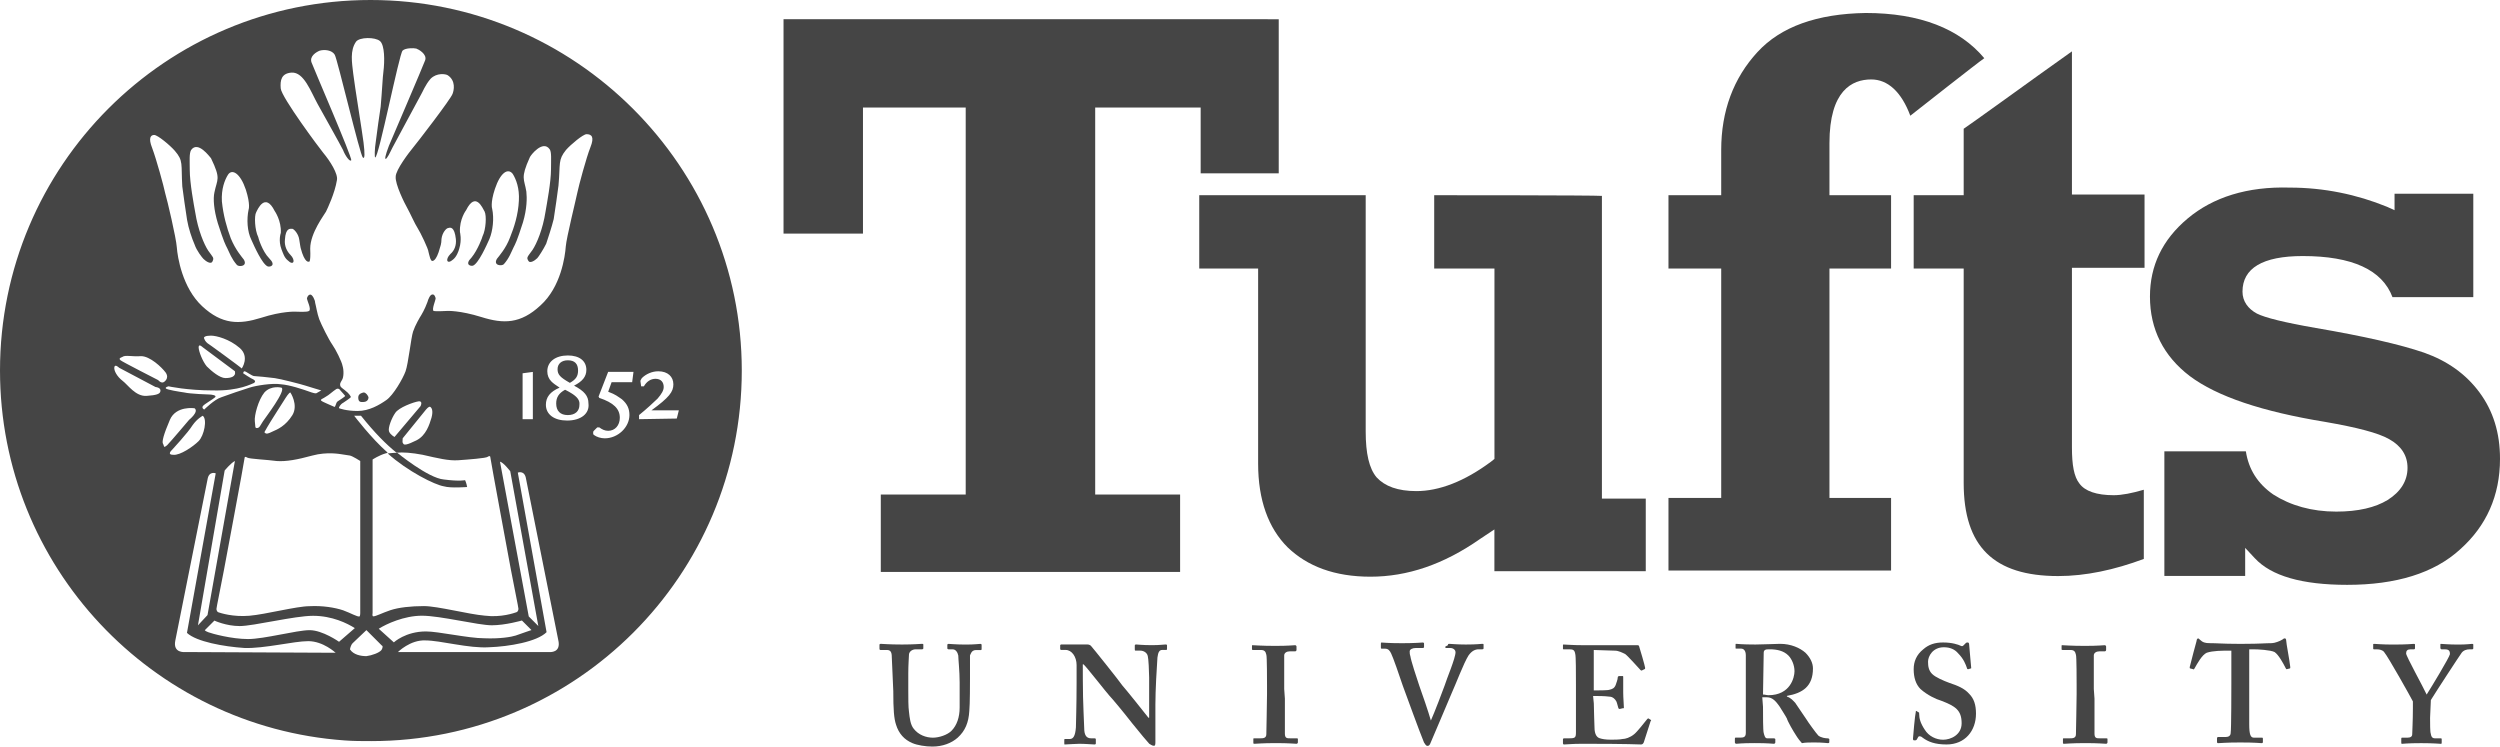
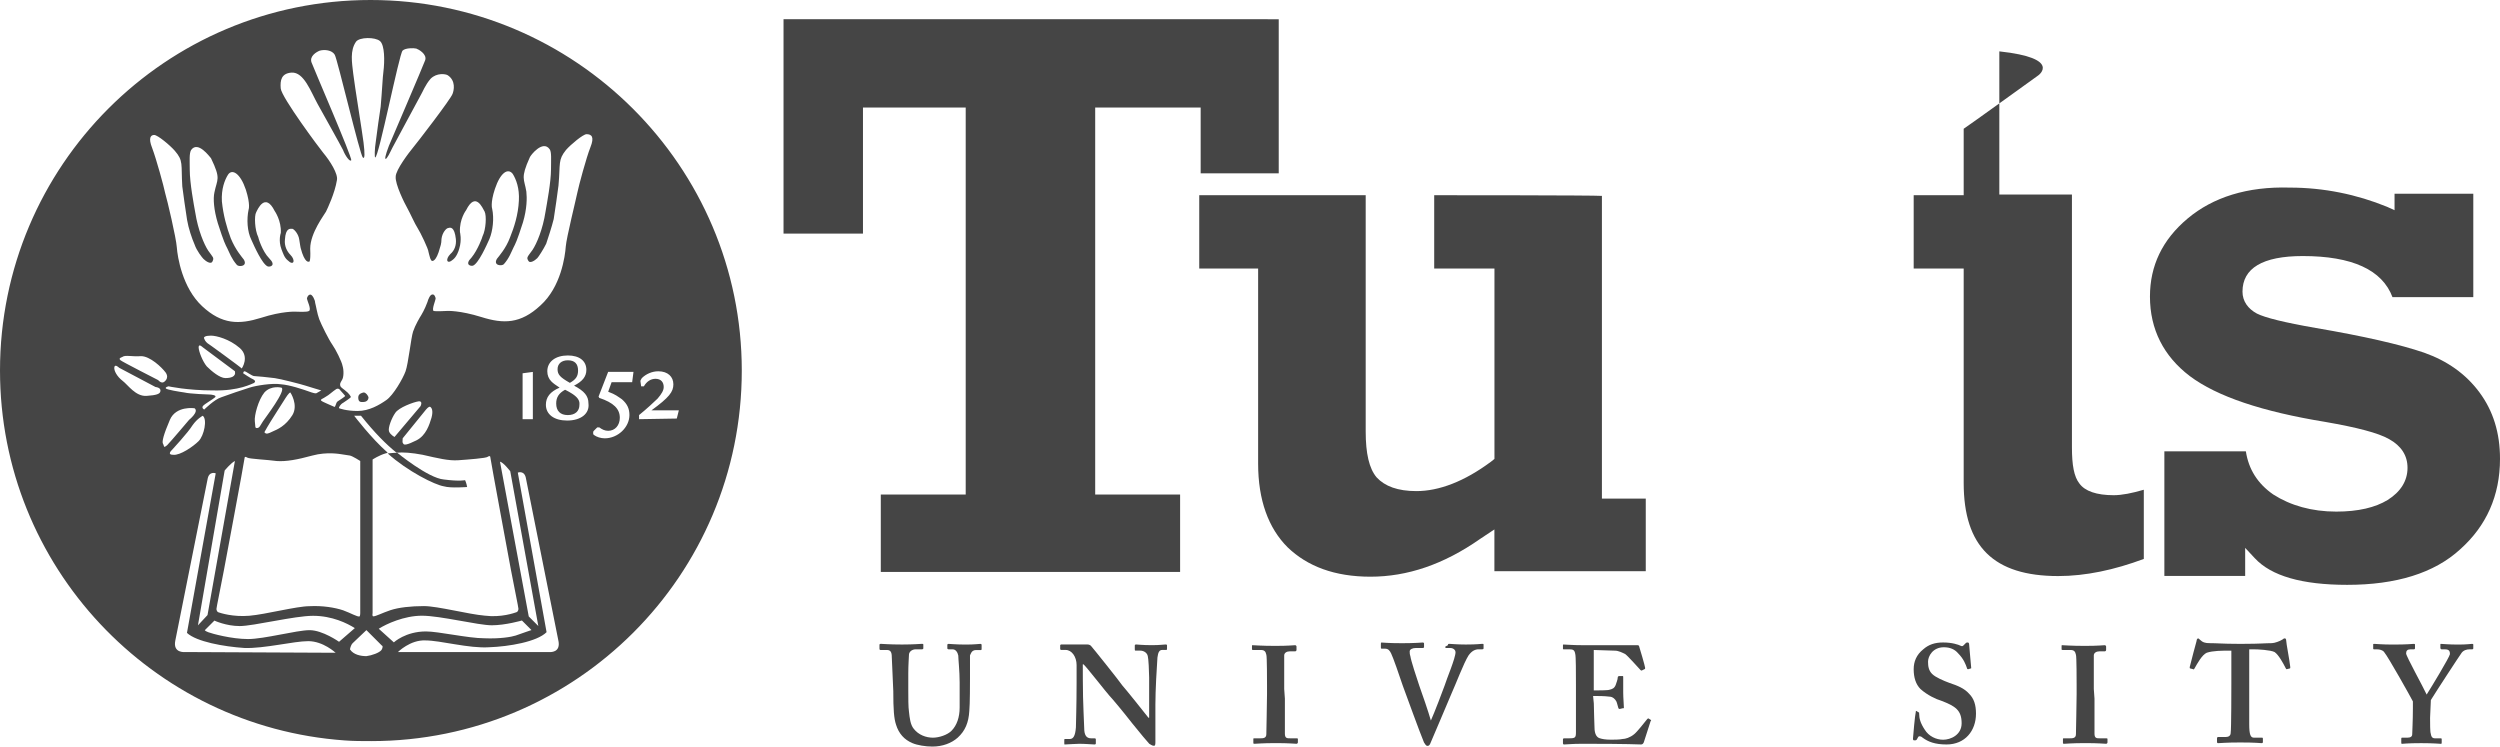
<svg xmlns="http://www.w3.org/2000/svg" id="Layer_1" style="enable-background:new 0 0 512 512;" version="1.1" x="0px" xml:space="preserve" y="0px" viewBox="0 179.55 512.01 152.9">
  <style type="text/css">
	.st0{fill:#454545;}
</style>
  <g id="XMLID_1_">
    <path class="st0" d="M160.47,183.48c0,1.54,0,42.5,0,43.91c1.4,0,14.87,0,16.27,0c0-1.54,0-25.81,0-25.81h21.04   v79.25c0,0-15.99,0-17.39,0c0,1.4,0,14.45,0,15.85c1.54,0,59.76,0,61.3,0c0-1.4,0-14.45,0-15.85c-1.4,0-17.39,0-17.39,0v-79.25   h21.6c0,0,0,11.92,0,13.47c1.26,0,14.73,0,15.99,0c0-1.54,0-30.02,0-31.56C260.21,183.48,162.02,183.48,160.47,183.48" id="XMLID_3_" />
    <path class="st0" d="M293.73,219.53c0,1.4,0,13.61,0,15.01c1.4,0,12.34,0,12.34,0v39l-0.7,0.56   c-5.47,4.07-10.66,6.03-15.29,6.03c-3.79,0-6.45-0.98-8.14-2.81c-1.54-1.82-2.24-4.91-2.24-9.4c0,0,0-46.85,0-48.39   c-1.54,0-32.54,0-34.09,0c0,1.4,0,13.61,0,15.01c1.4,0,12.06,0,12.06,0v39.98c0,7.43,2.1,13.19,6.03,17.11   c4.07,3.93,9.68,6.03,16.97,6.03c7.57,0,15.01-2.52,22.44-7.72l2.95-1.96c0,0,0,7.15,0,8.56c1.54,0,29.46,0,31,0   c0-1.4,0-13.47,0-14.87c-1.26,0-8.98,0-8.98,0s0-60.46,0-62C326.7,219.53,295.14,219.53,293.73,219.53" id="XMLID_4_" />
-     <path class="st0" d="M359.94,190.21L359.94,190.21c-4.91,5.33-7.43,12.06-7.43,20.06v9.26c0,0-9.4,0-10.8,0   c0,1.4,0,13.61,0,15.01c1.4,0,10.8,0,10.8,0v46.99c0,0-9.4,0-10.8,0c0,1.4,0,13.47,0,14.87c1.54,0,44.05,0,45.59,0   c0-1.4,0-13.47,0-14.87c-1.4,0-12.62,0-12.62,0v-46.99c0,0,11.22,0,12.62,0c0-1.4,0-13.61,0-15.01c-1.4,0-12.62,0-12.62,0v-10.66   c0-10.8,4.63-13.05,8.56-13.05c3.37,0,6.17,2.52,8,7.43c1.26-0.98,13.89-10.94,15.15-11.78c-5.05-6.03-13.19-9.26-24.27-9.26   C372.15,182.36,364.71,185.02,359.94,190.21" id="XMLID_5_" />
-     <path class="st0" d="M417.46,194.98c0,0-14.59,10.52-15.29,10.94c0,0.7,0,13.61,0,13.61s-8.84,0-10.24,0   c0,1.4,0,13.61,0,15.01c1.4,0,10.24,0,10.24,0v43.91c0,13.05,6.17,19.08,19.36,19.08c5.61,0,11.5-1.26,17.53-3.51   c0-0.98,0-12.34,0-14.17c-2.38,0.7-4.49,1.12-6.17,1.12c-3.51,0-5.89-0.84-7.01-2.38c-1.12-1.4-1.54-3.79-1.54-7.43V234.4   c0,0,13.33,0,14.87,0c0-1.4,0-13.61,0-15.01c-1.4,0-14.87,0-14.87,0s0-26.51,0-29.32C422.36,191.47,417.46,194.98,417.46,194.98" id="XMLID_6_" />
+     <path class="st0" d="M417.46,194.98c0,0-14.59,10.52-15.29,10.94c0,0.7,0,13.61,0,13.61s-8.84,0-10.24,0   c0,1.4,0,13.61,0,15.01c1.4,0,10.24,0,10.24,0v43.91c0,13.05,6.17,19.08,19.36,19.08c5.61,0,11.5-1.26,17.53-3.51   c0-0.98,0-12.34,0-14.17c-2.38,0.7-4.49,1.12-6.17,1.12c-3.51,0-5.89-0.84-7.01-2.38c-1.12-1.4-1.54-3.79-1.54-7.43V234.4   c0-1.4,0-13.61,0-15.01c-1.4,0-14.87,0-14.87,0s0-26.51,0-29.32C422.36,191.47,417.46,194.98,417.46,194.98" id="XMLID_6_" />
    <path class="st0" d="M448.04,224.3L448.04,224.3c-5.19,4.35-7.72,9.68-7.72,15.99c0,6.73,2.81,12.2,8.14,16.27   c5.61,4.21,14.87,7.29,27.77,9.4c6.45,1.12,10.8,2.24,13.05,3.51c2.52,1.4,3.79,3.37,3.79,5.89c0,2.67-1.4,4.91-4.07,6.59   c-2.52,1.54-6.03,2.38-10.52,2.38c-5.05,0-9.4-1.26-12.91-3.51c-3.23-2.24-5.05-5.19-5.61-8.84c-0.84,0-15.71,0-16.69,0   c0,0.98,0,24.41,0,25.53c0.98,0,15.57,0,16.55,0c0-0.84,0-5.75,0-5.75l1.96,2.1c3.37,3.65,9.68,5.47,18.94,5.47   c9.96,0,17.81-2.38,23.15-7.29c5.33-4.77,8.14-10.94,8.14-18.52c0-5.33-1.4-9.82-4.21-13.61c-2.81-3.79-6.59-6.45-11.36-8.14   c-4.91-1.68-12.34-3.37-22.16-5.05c-6.45-1.12-10.38-2.1-12.06-2.95c-1.82-0.98-2.95-2.52-2.95-4.49c0-4.77,4.07-7.29,12.34-7.29   c10.1,0,16.27,2.81,18.38,8.42c0.7,0,15.57,0,16.55,0c0-0.98,0-20.06,0-21.18c-0.98,0-15.15,0-16.13,0c0,0.7,0,3.37,0,3.37   l-1.54-0.7c-6.17-2.52-12.91-3.93-19.92-3.93C460.24,217.71,453.23,219.95,448.04,224.3" id="XMLID_7_" />
    <path class="st0" d="M182.64,314.07c0-0.98-0.28-1.4-0.98-1.4h-1.26c-0.14,0-0.28,0-0.28-0.28v-0.7   c0-0.14,0-0.28,0.28-0.28s1.68,0.14,4.35,0.14c2.38,0,3.79-0.14,4.07-0.14c0.14,0,0.28,0,0.28,0.14v0.7c0,0.14,0,0.28-0.28,0.28   h-1.26c-0.84,0-1.4,0.56-1.4,1.12c0,0.28-0.14,2.1-0.14,3.79v3.51c0,1.4,0,3.51,0.14,4.35c0.14,1.26,0.28,2.67,0.98,3.51   c0.98,1.26,2.52,1.82,3.93,1.82c1.26,0,2.95-0.56,3.79-1.4c1.12-1.12,1.68-2.81,1.68-4.77v-5.19c0-2.24-0.28-4.77-0.28-5.47   c-0.14-0.7-0.56-1.26-1.12-1.26h-0.84c-0.14,0-0.28-0.14-0.28-0.14v-0.7c0-0.14,0-0.28,0.28-0.28c0.28,0,1.54,0.14,3.51,0.14   c1.82,0,2.67-0.14,2.95-0.14c0.28,0,0.28,0.14,0.28,0.28v0.7c0,0.14,0,0.28-0.14,0.28h-0.98c-0.98,0-1.12,0.84-1.26,1.12   c0,0.28,0,4.35,0,4.77s0,5.33-0.14,6.59c-0.14,2.38-0.84,4.07-2.38,5.47c-1.26,1.12-3.09,1.82-5.19,1.82c-1.4,0-3.09-0.28-4.07-0.7   c-1.68-0.7-2.81-1.96-3.37-3.79c-0.42-1.26-0.56-3.09-0.56-6.87L182.64,314.07" id="XMLID_8_" />
    <path class="st0" d="M221.77,318.84c0,4.91,0.28,8.84,0.28,9.82c0,1.4,0.42,2.1,1.4,2.1h0.7   c0.28,0,0.28,0.14,0.28,0.28v0.7c0,0.14,0,0.28-0.28,0.28s-1.96-0.14-3.09-0.14c-0.7,0-2.67,0.14-2.95,0.14   c-0.14,0-0.14,0-0.14-0.28v-0.7c0,0,0-0.14,0.14-0.14h0.98c0.7,0,1.12-0.56,1.26-2.38c0-0.56,0.14-4.49,0.14-9.12v-3.65   c0-1.68-0.98-3.09-2.24-3.09h-0.98l-0.14-0.14v-0.84l0.14-0.14c0.14,0,0.42,0,0.84,0c0.56,0,1.26,0,2.52,0c0.42,0,0.98,0,1.26,0   c0.42,0,0.56,0,0.84,0c0.28,0,0.56,0.14,0.7,0.28c0.28,0.28,5.89,7.29,6.45,8.14c0.42,0.42,4.91,6.03,5.33,6.59h0.14v-2.95   c0-2.52,0-3.93,0-5.33c0-1.12-0.14-3.93-0.28-4.35c-0.14-0.7-0.84-1.12-1.54-1.12h-0.98c-0.14,0-0.14-0.14-0.14-0.28v-0.7   c0-0.14,0-0.28,0.28-0.28s1.26,0.14,3.23,0.14c1.68,0,2.38-0.14,2.81-0.14c0.28,0,0.28,0.14,0.28,0.14v0.7c0,0.14,0,0.28-0.14,0.28   h-0.84c-0.56,0-0.84,0.42-0.98,1.54c-0.14,1.96-0.42,6.73-0.42,9.68v7.57c0,0.42,0,0.84-0.28,0.84c-0.42,0-0.7-0.28-0.98-0.42   c-0.28-0.28-1.82-2.1-3.51-4.21c-1.96-2.52-4.21-5.19-4.63-5.61c-0.42-0.42-4.91-6.17-5.33-6.45h-0.14L221.77,318.84" id="XMLID_9_" />
    <path class="st0" d="M263.15,322.63c0,0.28,0,6.87,0,7.15c0,0.98,0.42,0.98,1.12,0.98h1.26c0.14,0,0.28,0,0.28,0.14   v0.7c0,0.14-0.14,0.28-0.28,0.28c-0.28,0-1.54-0.14-4.21-0.14c-2.81,0-4.07,0.14-4.35,0.14c-0.14,0-0.28,0-0.28-0.14v-0.84   c0-0.14,0-0.14,0.28-0.14h1.12c0.56,0,1.26,0,1.26-0.84c0-0.42,0.14-6.59,0.14-8.14v-1.96c0-0.7,0-5.89-0.14-6.17   c-0.14-0.7-0.42-0.98-1.12-0.98h-1.54c-0.14,0-0.28,0-0.28-0.14v-0.7c0-0.14,0-0.14,0.14-0.14c0.28,0,1.82,0.14,4.63,0.14   s3.65-0.14,4.07-0.14c0.14,0,0.28,0.14,0.28,0.28v0.7c0,0.14-0.14,0.28-0.28,0.28h-1.12c-0.56,0-1.12,0.28-1.12,0.84   c0,0.28,0,6.59,0,6.87L263.15,322.63" id="XMLID_10_" />
    <path class="st0" d="M296.54,311.69c0-0.14,0-0.28,0.28-0.28c0.28,0,1.54,0.14,3.37,0.14   c2.38,0,3.09-0.14,3.37-0.14c0.14,0,0.28,0,0.28,0.14v0.7c0,0.14,0,0.28-0.28,0.28h-0.7c-0.7,0-1.4,0.28-2.1,1.26   c-0.98,1.54-2.67,6.03-3.51,7.86c-0.56,1.26-4.07,9.68-4.35,10.24c-0.14,0.28-0.28,0.42-0.56,0.42c-0.28,0-0.42-0.28-0.7-0.7   c-0.98-2.38-3.37-8.98-4.35-11.64c-0.7-2.1-1.96-5.75-2.38-6.59c-0.28-0.56-0.56-0.98-1.26-0.98h-0.7c-0.14,0-0.14-0.14-0.14-0.28   v-0.7c0-0.14,0-0.28,0.14-0.28c0.28,0,1.26,0.14,4.21,0.14c2.67,0,4.07-0.14,4.21-0.14c0.28,0,0.28,0.14,0.28,0.28v0.56   c0,0.14,0,0.28-0.28,0.28h-1.4c-0.7,0-1.26,0.28-1.26,0.7c0,0.28,0,0.56,0.14,0.98c0.14,0.98,1.26,4.35,1.82,6.03   c0.42,1.12,1.96,5.61,2.38,7.15l0,0l0,0c0.7-1.54,2.52-6.31,2.81-7.15c0.42-1.4,2.24-5.61,2.24-6.87c0-0.28-0.28-0.84-1.12-0.84   h-0.84c-0.14,0-0.14-0.14-0.14-0.28L296.54,311.69" id="XMLID_11_" />
    <path class="st0" d="M326.42,323.61c0,1.54,0.14,4.35,0.14,4.91c0,1.54,0.56,2.1,1.12,2.24   c0.42,0.14,1.12,0.28,2.24,0.28c0.56,0,1.82,0,2.38-0.14c0.56,0,1.54-0.28,2.38-0.98c0.56-0.42,2.1-2.38,2.67-3.09   c0.14-0.14,0.14-0.14,0.28-0.14l0.42,0.28c0.14,0,0.14,0.14,0,0.28l-1.4,4.35c-0.14,0.28-0.28,0.42-0.56,0.42   c-0.28,0-2.52-0.14-12.06-0.14c-2.1,0-3.09,0.14-3.65,0.14c-0.14,0-0.28,0-0.28-0.28v-0.7c0-0.14,0-0.28,0.28-0.28h0.98   c1.26,0,1.4-0.14,1.4-1.26v-6.87v-2.81c0-2.38,0-5.89-0.14-6.31c-0.14-0.84-0.42-0.98-1.26-0.98h-1.12c-0.14,0-0.14,0-0.14-0.14   v-0.7c0-0.14,0-0.14,0.14-0.14c0.56,0,1.68,0.14,4.07,0.14h0.84c1.26,0,7.86,0,9.12,0c0.42,0,0.98,0,1.12,0   c0.14,0,0.14,0,0.28,0.14c0.14,0.42,1.26,4.21,1.26,4.49c0,0.14,0,0.28-0.14,0.28l-0.56,0.28c-0.14,0-0.14,0-0.28-0.14   s-2.52-2.81-3.09-3.23c-0.56-0.28-1.4-0.7-2.1-0.7l-4.35-0.14v8.28c0.84,0,2.95,0,3.23-0.14c0.56-0.14,0.98-0.28,1.26-0.98   c0.14-0.42,0.42-1.12,0.42-1.54c0-0.14,0.14-0.28,0.28-0.28h0.7c0.14,0,0.14,0,0.14,0.28c0,0.42,0,2.38,0,3.09   c0,1.12,0.14,2.52,0.14,3.09c0,0.14,0,0.14-0.28,0.14l-0.56,0.14c-0.14,0-0.14,0-0.28-0.14c-0.14-0.42-0.28-1.12-0.42-1.4   c-0.28-0.56-0.84-0.98-1.4-0.98c-0.98-0.14-2.38-0.14-3.37-0.14L326.42,323.61" id="XMLID_12_" />
-     <path class="st0" d="M361.07,324.31c0,1.68,0,4.91,0.14,5.33c0.14,0.56,0.28,1.12,0.7,1.12h1.4   c0.14,0,0.28,0.14,0.28,0.14v0.7c0,0.14-0.14,0.28-0.28,0.28c-0.42,0-0.98-0.14-3.93-0.14c-2.81,0-3.51,0.14-3.79,0.14   c-0.14,0-0.28-0.14-0.28-0.28v-0.7c0-0.14,0-0.28,0.14-0.28h0.98c0.7,0,1.12-0.14,1.12-0.98c0-2.81,0-5.61,0-8.28v-7.57   c0-0.98-0.42-1.4-0.98-1.4h-0.98c-0.14,0-0.14,0-0.14-0.14v-0.7c0-0.14,0-0.14,0.14-0.14s1.12,0.14,3.93,0.14   c1.54,0,4.21-0.14,5.05-0.14c2.24,0,4.07,0.84,5.19,1.82c0.98,0.98,1.54,2.1,1.54,3.23c0,3.65-2.1,5.05-5.33,5.61v0.14   c0.84,0.28,1.26,0.84,1.68,1.26c0.28,0.42,2.1,3.09,2.38,3.51c0.14,0.28,1.96,2.81,2.38,3.23c0.56,0.42,1.4,0.56,1.96,0.56   c0.14,0,0.28,0.14,0.28,0.14v0.56c0,0.14,0,0.28-0.28,0.28c-0.28,0-0.98-0.14-2.81-0.14c-0.84,0-1.82,0-2.52,0.14   c-0.28-0.28-0.84-0.98-1.26-1.68c-0.56-0.84-1.68-2.81-1.82-3.37c-0.28-0.56-1.12-1.82-1.54-2.52c-0.7-0.98-1.4-1.82-2.52-1.82   c-0.14,0-0.56,0-0.98,0L361.07,324.31 M361.07,321.79c0.42,0,0.7,0.14,1.12,0.14c4.49,0,5.33-3.65,5.33-4.91s-0.56-2.52-1.26-3.23   c-0.98-0.98-2.38-1.26-3.79-1.26c-0.42,0-0.84,0-0.98,0.14c-0.28,0.14-0.28,0.42-0.28,0.84L361.07,321.79z" id="XMLID_15_" />
    <path class="st0" d="M392.91,325.44c0.14,0,0.14,0,0.14,0.28c0,0.98,0.28,1.96,1.12,3.23   c0.84,1.4,2.38,2.1,3.79,2.1c1.54,0,3.79-0.98,3.79-3.37c0-2.67-1.26-3.51-4.21-4.63c-0.98-0.28-2.81-1.12-4.21-2.38   c-0.98-0.98-1.4-2.38-1.4-4.07c0-1.54,0.56-2.95,1.96-4.07c1.12-0.98,2.38-1.4,4.07-1.4c1.82,0,3.09,0.42,3.65,0.7   c0.28,0.14,0.42,0,0.56-0.14l0.42-0.42c0.14-0.14,0.28-0.14,0.42-0.14c0.14,0,0.28,0.14,0.28,0.42c0,0.42,0.42,4.49,0.42,4.77   c0,0.14,0,0.14-0.14,0.14l-0.42,0.14c-0.14,0-0.28,0-0.28-0.14c-0.28-0.84-0.7-1.96-1.82-3.09c-0.7-0.84-1.68-1.26-2.95-1.26   c-2.24,0-3.23,1.82-3.23,2.95c0,0.98,0.14,1.82,0.84,2.52c0.7,0.7,2.38,1.4,3.51,1.82c1.68,0.56,3.09,1.12,4.07,2.24   c0.98,0.98,1.4,2.24,1.4,4.07c0,3.51-2.24,6.31-6.03,6.31c-2.38,0-3.79-0.56-4.91-1.4c-0.28-0.28-0.56-0.28-0.7-0.28   s-0.28,0.28-0.42,0.56c-0.14,0.28-0.28,0.28-0.56,0.28s-0.28-0.14-0.28-0.42c0-0.28,0.42-4.91,0.56-5.33c0-0.14,0-0.28,0.14-0.28   L392.91,325.44" id="XMLID_16_" />
    <path class="st0" d="M428.96,322.63c0,0.28,0,6.87,0,7.15c0,0.98,0.42,0.98,1.12,0.98h1.26c0.14,0,0.28,0,0.28,0.14   v0.7c0,0.14-0.14,0.28-0.28,0.28c-0.28,0-1.54-0.14-4.21-0.14c-2.81,0-4.07,0.14-4.35,0.14c-0.14,0-0.28,0-0.28-0.14v-0.84   c0-0.14,0-0.14,0.28-0.14h1.12c0.56,0,1.26,0,1.26-0.84c0-0.42,0.14-6.59,0.14-8.14v-1.96c0-0.7,0-5.89-0.14-6.17   c-0.14-0.7-0.42-0.98-1.12-0.98h-1.54c-0.14,0-0.28,0-0.28-0.14v-0.7c0-0.14,0-0.14,0.14-0.14c0.28,0,1.82,0.14,4.63,0.14   s3.65-0.14,4.07-0.14c0.14,0,0.28,0.14,0.28,0.28v0.7c0,0.14-0.14,0.28-0.28,0.28h-1.12c-0.56,0-1.12,0.28-1.12,0.84   c0,0.28,0,6.59,0,6.87L428.96,322.63" id="XMLID_17_" />
    <path class="st0" d="M457.01,312.81h-0.84c-0.98,0-2.95,0-4.21,0.42c-0.98,0.42-1.96,2.24-2.52,3.23   c-0.14,0.14-0.14,0.28-0.28,0.14l-0.56-0.14c-0.14,0-0.14-0.14-0.14-0.28c0.28-1.12,1.26-4.91,1.4-5.33c0-0.42,0.28-0.56,0.28-0.56   c0.14,0,0.28,0.14,0.42,0.28c0.56,0.56,1.12,0.7,1.96,0.7c1.54,0,2.81,0.14,5.61,0.14h1.54c3.09,0,4.35-0.14,5.61-0.14   c0.56,0,1.68-0.42,2.1-0.7c0.28-0.14,0.28-0.28,0.56-0.28c0.14,0,0.28,0.14,0.28,0.42c0,0.56,0.7,4.07,0.84,5.47   c0,0.14,0,0.28-0.14,0.28l-0.56,0.14c-0.14,0-0.14,0-0.28-0.28c-0.42-0.84-1.4-2.67-2.24-3.23c-0.84-0.42-3.37-0.56-4.35-0.56   h-0.84v15.29c0,2.24,0.28,2.81,0.98,2.81h1.68c0.14,0,0.14,0.14,0.14,0.28v0.56c0,0.14,0,0.28-0.28,0.28   c-0.28,0-1.26-0.14-4.35-0.14c-2.95,0-4.07,0.14-4.49,0.14c-0.14,0-0.28,0-0.28-0.28v-0.7c0-0.14,0.14-0.28,0.14-0.28h1.68   c0.56,0,0.98-0.28,0.98-0.84c0.14-0.7,0.14-9.54,0.14-10.1V312.81" id="XMLID_18_" />
    <path class="st0" d="M497.69,326.56c0,1.12,0,2.95,0.14,3.23c0.14,0.98,0.56,0.98,1.12,0.98h0.98   c0.14,0,0.14,0.14,0.14,0.14v0.7c0,0.14,0,0.28-0.14,0.28c-0.28,0-1.4-0.14-4.07-0.14c-2.81,0-3.79,0.14-3.93,0.14   c-0.14,0-0.14-0.14-0.14-0.28v-0.7c0-0.14,0-0.28,0.14-0.28h1.12c0.7,0,0.98-0.28,0.98-0.7s0.14-2.67,0.14-5.33v-1.4   c-0.42-0.84-5.05-9.12-5.89-10.1c-0.28-0.42-0.98-0.56-1.4-0.56h-0.56c-0.14,0-0.28,0-0.28-0.14v-0.84c0-0.14,0-0.14,0.28-0.14   c0.28,0,1.54,0.14,3.79,0.14c2.95,0,3.93-0.14,4.21-0.14c0.14,0,0.28,0,0.28,0.14v0.7c0,0.14,0,0.28-0.28,0.28h-0.7   c-0.56,0-0.84,0.28-0.84,0.84c0,0.56,3.51,6.87,4.21,8.42c0.98-1.54,4.63-7.57,4.77-8.28c0-0.56-0.14-0.98-0.98-0.98h-0.7   c-0.14,0-0.28-0.14-0.28-0.28v-0.7c0-0.14,0-0.14,0.14-0.14c0.28,0,1.54,0.14,3.51,0.14c1.82,0,2.52-0.14,2.81-0.14   c0.14,0,0.28,0,0.28,0.14v0.7c0,0.14,0,0.28-0.28,0.28h-0.56c-0.42,0-1.12,0.14-1.54,0.7c-0.42,0.56-5.19,7.86-6.31,9.68   L497.69,326.56" id="XMLID_19_" />
    <path class="st0" d="M74.49,259.93c0,0-1.12,0.14-1.12,0.98c0,0.98,0.42,0.98,0.98,0.98c0.56,0,1.12-0.28,1.12-0.98   C75.33,260.49,74.91,259.93,74.49,259.93" id="XMLID_20_" />
    <path class="st0" d="M95.67,279.29c-0.14-0.84-0.42-1.4-0.42-1.4s-1.12,0.28-4.35-0.14   c-3.23-0.28-9.54-5.47-9.54-5.47c-0.84,0-1.96,0.14-1.96,0.14c4.07,3.65,9.68,6.45,11.5,6.73   C92.3,279.57,95.67,279.29,95.67,279.29" id="XMLID_21_" />
    <path class="st0" d="M75.89,179.55C33.95,179.55,0,213.5,0,255.44c0,40.12,31.14,72.94,70.56,75.75   c1.82,0.14,3.65,0.14,5.47,0.14c41.94,0,75.89-33.95,75.89-75.89C151.92,213.64,117.83,179.55,75.89,179.55 M32.82,259.79   c-0.14,0.42-0.7,0.7-2.81,0.84c-2.24,0.14-3.79-2.24-4.91-3.09s-1.82-2.1-1.68-2.81c0.14-0.7,0.98,0.14,0.98,0.14l7.43,3.93   C32.82,258.95,32.96,259.37,32.82,259.79z M32.4,257.4c0,0-7.43-3.79-7.72-4.07s-0.28-0.42,0.42-0.7c0.56-0.42,1.96,0,3.79-0.14   c1.82,0,4.21,2.24,5.05,3.37c0.84,1.26-0.42,1.96-0.42,1.96C32.96,258.1,32.4,257.4,32.4,257.4z M33.39,270.45   c-0.28-0.42,0.14-1.96,1.4-4.91c1.26-2.95,5.05-2.38,5.05-2.38c0.98,0.7-1.12,2.38-1.12,2.38s-3.79,4.49-4.49,5.19   C33.39,271.43,33.67,270.87,33.39,270.45z M42.64,249.97c-0.7-0.56-0.7-0.84-0.84-1.12c-0.14-0.28,0.28-0.56,1.4-0.56   s3.79,0.7,5.89,2.52s0.42,4.21,0.42,4.21C49.66,255.02,41.8,249.27,42.64,249.97z M48.11,255.58c0.28,1.12-0.84,1.4-1.96,1.4   s-2.81-1.4-3.79-2.38c-0.84-0.98-1.68-3.09-1.68-3.93c0-0.84,0.84,0,0.84,0L48.11,255.58z M43.63,259.51c5.33,0.14,8-1.4,8.42-1.54   c0.28-0.28,0.28-0.42-0.14-0.7c-0.42-0.14-2.1-1.26-2.1-1.26s0-0.42,0.28-0.42s1.54,0.98,1.96,0.98s3.09,0.28,4.21,0.42   c1.12,0.14,5.47,1.26,6.31,1.54c0.84,0.28,3.23,0.98,3.23,0.98c-0.28,0.14-0.98,0.56-0.98,0.56s-0.14,0.14-0.98-0.14   c-1.96-0.7-4.49-1.54-6.31-1.68c-1.82-0.28-5.19,0.28-6.45,0.7c-1.4,0.42-4.21,1.4-5.75,1.96c-1.4,0.42-3.51,2.52-3.51,2.52   s-0.56-0.28-0.28-0.7c0.28-0.42,2.1-1.4,2.52-1.82s-0.84-0.56-1.12-0.56c-0.28,0-4.07-0.14-5.19-0.42   c-0.98-0.14-3.65-0.56-3.79-0.84c-0.14-0.28,0.56-0.42,0.56-0.42S38.29,259.51,43.63,259.51z M86.13,262.73l-5.33,6.31   c0,0-0.84-0.42-1.12-1.12c-0.28-0.7,0.56-2.81,1.26-3.79c0.7-1.12,3.79-2.24,4.77-2.38C86.69,261.61,86.13,262.73,86.13,262.73z    M87.25,263.43c0,0,0.56-0.7,0.84-0.56c0.28,0.14,0.7,0.7,0.28,2.24c-0.42,1.4-1.12,3.65-3.09,4.63c-1.96,0.98-2.52,0.98-2.67,0.7   c-0.28-0.28-0.14-0.56-0.14-1.12L87.25,263.43z M81.22,272.27c1.26-0.14,3.09,0,5.33,0.42c3.09,0.7,5.33,1.26,7.29,1.12   c1.96-0.14,5.75-0.42,6.03-0.7c0.42-0.28,0.56-0.14,0.56,0.14c0,0.28,4.21,23,4.21,23l1.4,7.15l0.14,0.84c0,0,0,0.56-0.42,0.7   c-0.42,0.14-3.09,1.12-6.45,0.7c-3.37-0.28-9.68-1.96-12.48-1.96c-2.67,0-5.19,0.28-6.87,0.84s-2.95,1.26-3.51,1.26   c-0.28,0-0.14-0.7-0.14-0.7v-31.42c0,0,1.26-0.84,2.67-1.26c0,0,0.14,0,0.42-0.14c-3.37-2.95-6.87-7.57-6.87-7.57h1.4   C76.73,268.2,79.11,270.59,81.22,272.27z M102.4,274.1c0.7,0.14,2.1,1.96,2.1,1.96l5.75,31.7l-1.96-1.96L102.4,274.1z    M73.78,273.96v31.14c0,0,0,0.56-0.14,0.7c-0.42,0.14-1.82-0.7-3.37-1.26c-1.68-0.56-4.21-0.98-6.87-0.84   c-2.67,0-8.98,1.68-12.34,1.96c-3.37,0.28-5.89-0.56-6.31-0.7c-0.42-0.14-0.42-0.7-0.42-0.7l0.14-0.84l1.4-7.15   c0,0,4.21-22.44,4.21-22.86c0-0.28,0.14-0.42,0.56-0.14c0.42,0.28,4.07,0.42,6.03,0.7c1.96,0.14,4.21-0.28,7.29-1.12   c3.09-0.84,5.75-0.28,5.89-0.28c0,0,0.84,0.14,1.82,0.28C72.24,272.97,73.78,273.96,73.78,273.96z M42.5,305.52l-1.96,2.1   l5.47-31.7c0,0,1.26-1.54,2.1-1.96L42.5,305.52z M53.87,265.82c-0.56,0.84-0.7,1.4-1.26,1.4c-0.42,0-0.28-0.28-0.42-1.4   c-0.14-1.12,0.7-4.35,1.96-5.89c1.4-1.54,3.51-0.98,3.51-0.98C58.63,259.51,54.43,264.98,53.87,265.82z M58.49,261.05   c0,0,0.7-1.12,0.98-1.12c0,0,1.68,2.52,0.42,4.63c-1.4,2.24-3.09,2.95-4.07,3.37c-0.84,0.42-1.26,0.56-1.54,0.28   c-0.28-0.14,0-0.28,0.42-1.12C54.99,266.52,58.49,261.05,58.49,261.05z M69.16,261.75c-0.42,0.28-0.42,1.26-0.7,1.12   c-0.56-0.28-2.38-0.98-2.67-1.26c-0.28-0.28,0.42-0.42,0.98-0.84c0.56-0.28,1.26-0.98,2.1-1.54c0.56-0.28,0.84,0.28,0.84,0.28   c0.28,0.28,0.98,1.12,0.98,1.12C70.7,260.77,69.58,261.47,69.16,261.75z M35.21,271.71c0,0,3.37-3.65,4.21-5.05   c0.98-1.4,2.1-1.96,2.1-1.96c0.98,0.7,0.28,4.07-0.84,5.19c-1.12,1.12-3.79,2.95-5.19,2.81C34.09,272.69,35.21,271.71,35.21,271.71   z M37.87,313.09c0,0-2.52,0.28-1.96-2.38l6.59-32.96c0.28-1.82,1.68-1.26,1.68-1.26l-5.89,32.68c1.96,1.82,7.57,2.81,11.78,3.09   c4.07,0.14,10.1-1.4,13.05-1.4c3.09,0,5.61,2.38,5.61,2.38L37.87,313.09z M69.44,310.99c0,0-3.37-2.38-6.03-2.38   s-9.26,1.82-12.62,1.82s-7.43-1.12-8.14-1.4s-0.7-0.42-0.7-0.42l1.96-1.96c0,0,2.38,1.12,5.19,1.12c2.81,0,11.22-2.1,15.01-2.1   c3.93,0,7.01,1.54,8.56,2.52L69.44,310.99z M78.13,312.67c-0.42,0.56-1.96,1.12-3.09,1.26c-1.12,0-2.67-0.28-3.37-1.4   c0,0,0.14-0.84,0.56-1.26c0.28-0.28,2.81-2.67,2.81-2.67l3.23,3.23C78.27,311.69,78.55,311.97,78.13,312.67z M77.57,308.32   c1.54-0.98,5.19-2.67,8.84-2.67c3.79,0,11.5,1.96,14.31,1.96s6.17-0.98,6.17-0.98l1.96,1.96c0,0-1.68,0.56-3.23,1.12   c-0.84,0.28-3.23,0.7-6.45,0.56c-3.23,0-9.4-1.4-11.92-1.4c-4.21,0-6.59,2.24-6.59,2.24L77.57,308.32z M112.5,313.09h-31   c0,0,2.52-2.52,5.61-2.38c3.09,0,8.98,1.68,13.05,1.4c4.07-0.14,9.82-1.12,11.78-3.09l-5.89-32.68c0,0,1.4-0.56,1.68,1.26   l6.59,32.96C115.02,313.37,112.5,313.09,112.5,313.09z M107.03,265.4V256l2.1-0.28v9.68H107.03z M116.15,265.68   c-2.67,0-4.35-1.26-4.35-3.23c0-1.54,0.84-2.67,2.81-3.51c-0.84-0.56-1.26-0.84-1.68-1.26c-0.56-0.56-0.84-1.26-0.84-2.1   c0-1.96,1.68-3.23,4.21-3.23c2.38,0,3.79,1.12,3.79,2.95c0,1.4-0.84,2.38-2.52,3.23c2.1,1.12,2.95,2.1,2.95,3.65   C120.78,264.28,118.95,265.68,116.15,265.68z M120.92,209.71c-0.84,2.1-2.38,7.86-2.67,9.26c-0.28,1.4-2.24,9.26-2.38,11.08   c-0.14,1.96-0.98,8.28-5.19,12.06c-4.07,3.79-7.57,3.79-12.06,2.38c-4.49-1.4-7.01-1.26-7.01-1.26c-0.42,0-2.24,0.14-2.81,0   c-0.42-0.28,0.42-2.24,0.42-2.52c0-0.28-0.28-0.98-0.7-0.84c-0.42,0-0.84,0.98-0.98,1.54c-0.56,1.54-1.26,2.67-1.26,2.67   c-0.28,0.42-1.26,2.1-1.68,3.37c-0.42,1.26-0.98,6.59-1.54,8.14c-0.56,1.54-2.52,4.91-3.93,5.89c-1.4,0.98-3.51,2.24-5.89,2.24   s-3.79-0.56-3.79-0.56c-0.14-0.14,0.28-0.84,0.84-1.12c0.42-0.28,1.26-0.84,1.54-1.12c0.14-0.14-0.56-0.98-0.98-1.26   c-0.28-0.28-0.98-0.7-1.12-0.98c-0.14-0.42-0.14-0.56,0.28-1.26c0.42-0.56,0.42-2.1,0.14-2.95c-0.14-0.84-1.4-3.37-2.1-4.35   c-0.7-0.98-2.24-4.07-2.67-5.19c-0.42-1.12-0.7-2.95-0.84-3.37c0-0.56-0.56-1.68-0.98-1.68c-0.42,0-0.7,0.56-0.7,0.84   c0,0.28,0.98,2.24,0.42,2.52c-0.42,0.28-2.38,0.14-2.81,0.14c0,0-2.67-0.14-7.01,1.26c-4.49,1.4-8,1.4-12.06-2.38   c-4.07-3.79-5.05-10.1-5.19-12.06c-0.14-1.96-1.96-9.68-2.38-11.08c-0.28-1.4-1.82-7.01-2.67-9.26c-0.84-2.1-0.28-2.67,0.42-2.67   s3.23,2.1,4.21,3.23c1.82,2.1,1.26,2.67,1.54,7.29c0.14,1.12,0.7,5.19,0.98,6.87s0.98,3.79,1.54,5.05   c0.42,1.26,1.54,2.67,1.82,2.95c0.56,0.56,1.54,1.12,1.82,0.56c0.42-0.84,0.14-0.84-0.84-2.24c-0.84-1.26-2.1-4.21-2.67-7.86   c-0.28-1.54-1.12-6.03-1.12-8.7c0-1.82-0.14-3.37,0.28-4.07c1.4-1.96,3.79,1.4,4.07,1.68c2.1,4.35,1.26,4.21,0.7,7.01   c-0.28,1.26-0.14,3.51,0.7,6.31c1.26,3.93,1.54,4.35,1.96,5.19c0.42,0.84,0.84,2.1,1.96,3.37c0.42,0.42,2.24,0.28,1.4-1.12   c-0.42-0.56-1.68-1.96-2.67-4.35c-0.84-2.24-1.54-4.77-1.82-7.57c-0.14-2.52,0.56-4.35,1.26-5.47c0.84-1.26,2.52-0.28,3.65,3.09   c0.98,3.09,0.56,4.07,0.56,4.07c-0.42,1.96-0.28,4.49,0.56,6.17c0.56,1.26,2.24,5.05,3.37,5.47c0.42,0.14,1.82-0.14,0.28-1.68   c-1.4-1.4-2.24-4.21-2.24-4.35c-0.7-1.4-0.84-4.35-0.42-5.05c0.28-0.56,1.82-4.21,3.79-0.28c0,0,1.4,1.96,1.26,4.49   c0,0-0.56,1.54,0.14,3.37c0.28,0.7,0.56,1.68,1.26,2.24c1.26,1.26,1.68,0,0.56-1.12c-0.7-0.7-1.26-1.82-1.12-3.09   c0.14-2.52,1.12-2.24,1.54-2.24c0.42,0.14,1.26,1.12,1.4,2.24c0.14,0.98,0.28,1.68,0.28,1.68c0.84,3.23,1.68,2.81,1.68,2.81   s0.42,0.42,0.28-2.67c0-3.23,2.95-7.01,3.23-7.57c0.28-0.56,1.82-3.79,2.24-6.45c0.28-1.26-1.4-3.93-2.81-5.61   c-0.7-0.84-8.56-11.36-8.7-13.19c-0.14-1.68,0.14-3.09,2.24-3.23c2.52-0.14,3.93,3.93,5.33,6.45c1.4,2.52,4.63,8.28,5.19,9.4   c0.42,1.12,1.4,2.52,1.68,2.1c0.28-0.42-7.86-19.22-8.14-20.06c-0.42-1.26,0.98-2.1,1.68-2.38c0.98-0.28,2.52-0.14,3.09,0.84   c0.56,0.98,5.19,20.62,5.75,21.04c0.42,0.42,0.42-0.84,0.14-3.09c-0.28-2.24-1.82-11.64-2.1-14.03c-0.28-2.38-0.7-4.77,0.56-6.59   c0.7-0.98,3.93-0.98,4.91-0.14c0.98,0.84,0.98,4.07,0.7,6.31c-0.14,0.84-0.28,4.07-0.56,7.15c-0.42,2.81-0.56,3.79-0.98,7.01   c-0.28,1.68-0.28,3.37-0.14,3.37c0.7,0.14,4.91-21.18,5.61-21.88c0.56-0.56,2.24-0.56,2.81-0.42c0.42,0.14,2.24,1.12,1.82,2.38   c-0.28,0.84-7.43,17.53-7.43,17.53s-0.98,2.52-0.7,2.67c0.28,0.14,0.98-1.4,1.4-2.24c0.42-0.84,5.61-10.38,5.89-10.94   c0.28-0.42,0.84-1.96,1.96-3.23c1.26-1.26,3.09-0.98,3.51-0.7c1.68,1.12,1.26,3.09,0.98,3.79c-0.28,0.98-7.43,10.24-8.14,11.08   c-0.7,0.84-3.51,4.49-3.51,5.89c-0.14,1.54,1.82,5.47,2.38,6.45c0.56,0.98,1.54,3.23,2.1,4.07c0.56,0.84,2.24,4.35,2.24,4.91   l0.14,0.56c0.28,1.26,0.56,1.26,0.56,1.26s0.84,0.42,1.68-2.81c0,0,0.28-0.7,0.28-1.68c0.14-1.26,0.98-2.24,1.4-2.24   c0.42-0.14,1.26-0.28,1.54,2.24c0.14,1.26-0.28,2.38-1.12,3.09c-1.12,1.12-0.7,2.24,0.56,1.12c0.7-0.56,1.12-1.68,1.26-2.24   c0.56-1.82,0.14-3.37,0.14-3.37c-0.14-2.67,1.26-4.49,1.26-4.49c1.96-3.93,3.37-0.42,3.79,0.28c0.42,0.84,0.28,3.65-0.42,5.05   c0,0.14-0.98,2.81-2.24,4.35c-1.54,1.54-0.14,1.82,0.28,1.68c1.12-0.42,2.81-4.21,3.37-5.47c0.7-1.68,0.98-4.21,0.56-6.17   c0,0-0.42-1.12,0.56-4.07c1.12-3.37,2.67-4.35,3.65-3.09c0.7,1.12,1.4,2.95,1.26,5.47c-0.14,2.95-0.98,5.47-1.82,7.57   c-0.84,2.24-2.24,3.79-2.67,4.35c-0.84,1.4,0.98,1.54,1.4,1.12c1.12-1.26,1.54-2.52,1.96-3.37c0.42-0.84,0.7-1.26,1.96-5.19   c0.84-2.81,0.84-5.05,0.7-6.31c-0.42-2.67-1.26-2.67,0.7-7.01c0.14-0.42,2.67-3.65,4.07-1.68c0.42,0.56,0.28,2.1,0.28,4.07   c0,2.67-0.84,7.01-1.12,8.7c-0.56,3.65-1.82,6.59-2.67,7.86c-1.12,1.54-1.26,1.54-0.84,2.24c0.28,0.56,1.26,0,1.82-0.56   c0.28-0.28,1.26-1.82,1.82-2.95c0.42-1.26,1.12-3.37,1.54-5.05c0.28-1.68,0.84-5.75,0.98-6.87c0.42-4.63-0.14-5.19,1.54-7.29   c0.98-1.12,3.51-3.23,4.21-3.23C121.2,207.04,121.76,207.61,120.92,209.71z M129.47,257.82h-4.21l-0.7,1.96   c1.54,0.56,1.96,0.98,2.81,1.54c1.12,0.98,1.54,1.96,1.54,3.23c0,2.52-2.38,4.77-5.05,4.77c-0.84,0-1.68-0.28-2.24-0.7   c-0.14-0.14-0.14-0.14-0.14-0.42c0-0.14,0-0.28,0.14-0.42l0.7-0.7h0.42c0.56,0.42,1.12,0.7,1.82,0.7c1.4,0,2.38-1.12,2.38-2.67   c0-1.82-1.26-3.09-4.21-4.07l-0.14-0.28l1.96-5.05h5.19L129.47,257.82z M130.88,265.4v-0.84c1.4-1.12,3.23-2.81,3.79-3.37   c0.84-0.98,1.26-1.68,1.26-2.38c0-0.98-0.56-1.68-1.68-1.68c-0.98,0-1.82,0.56-2.38,1.54h-0.56l-0.14-0.98v-0.14   c0-0.14,0.14-0.28,0.28-0.56c0.84-0.84,2.1-1.4,3.37-1.4c1.96,0,3.09,1.12,3.09,2.67c0,1.54-0.84,2.67-4.49,5.33h5.61l-0.42,1.68   L130.88,265.4L130.88,265.4z" id="XMLID_49_" />
    <path class="st0" d="M115.73,259.37c-1.26,0.7-1.82,1.54-1.82,2.81c0,1.54,0.84,2.38,2.38,2.38   c1.54,0,2.38-0.84,2.38-2.1C118.81,261.33,117.97,260.49,115.73,259.37" id="XMLID_50_" />
    <path class="st0" d="M116.71,257.96c1.26-0.7,1.68-1.4,1.68-2.52c0-1.4-0.7-2.1-2.1-2.1c-1.26,0-2.1,0.7-2.1,1.82   S114.74,256.84,116.71,257.96" id="XMLID_51_" />
  </g>
</svg>